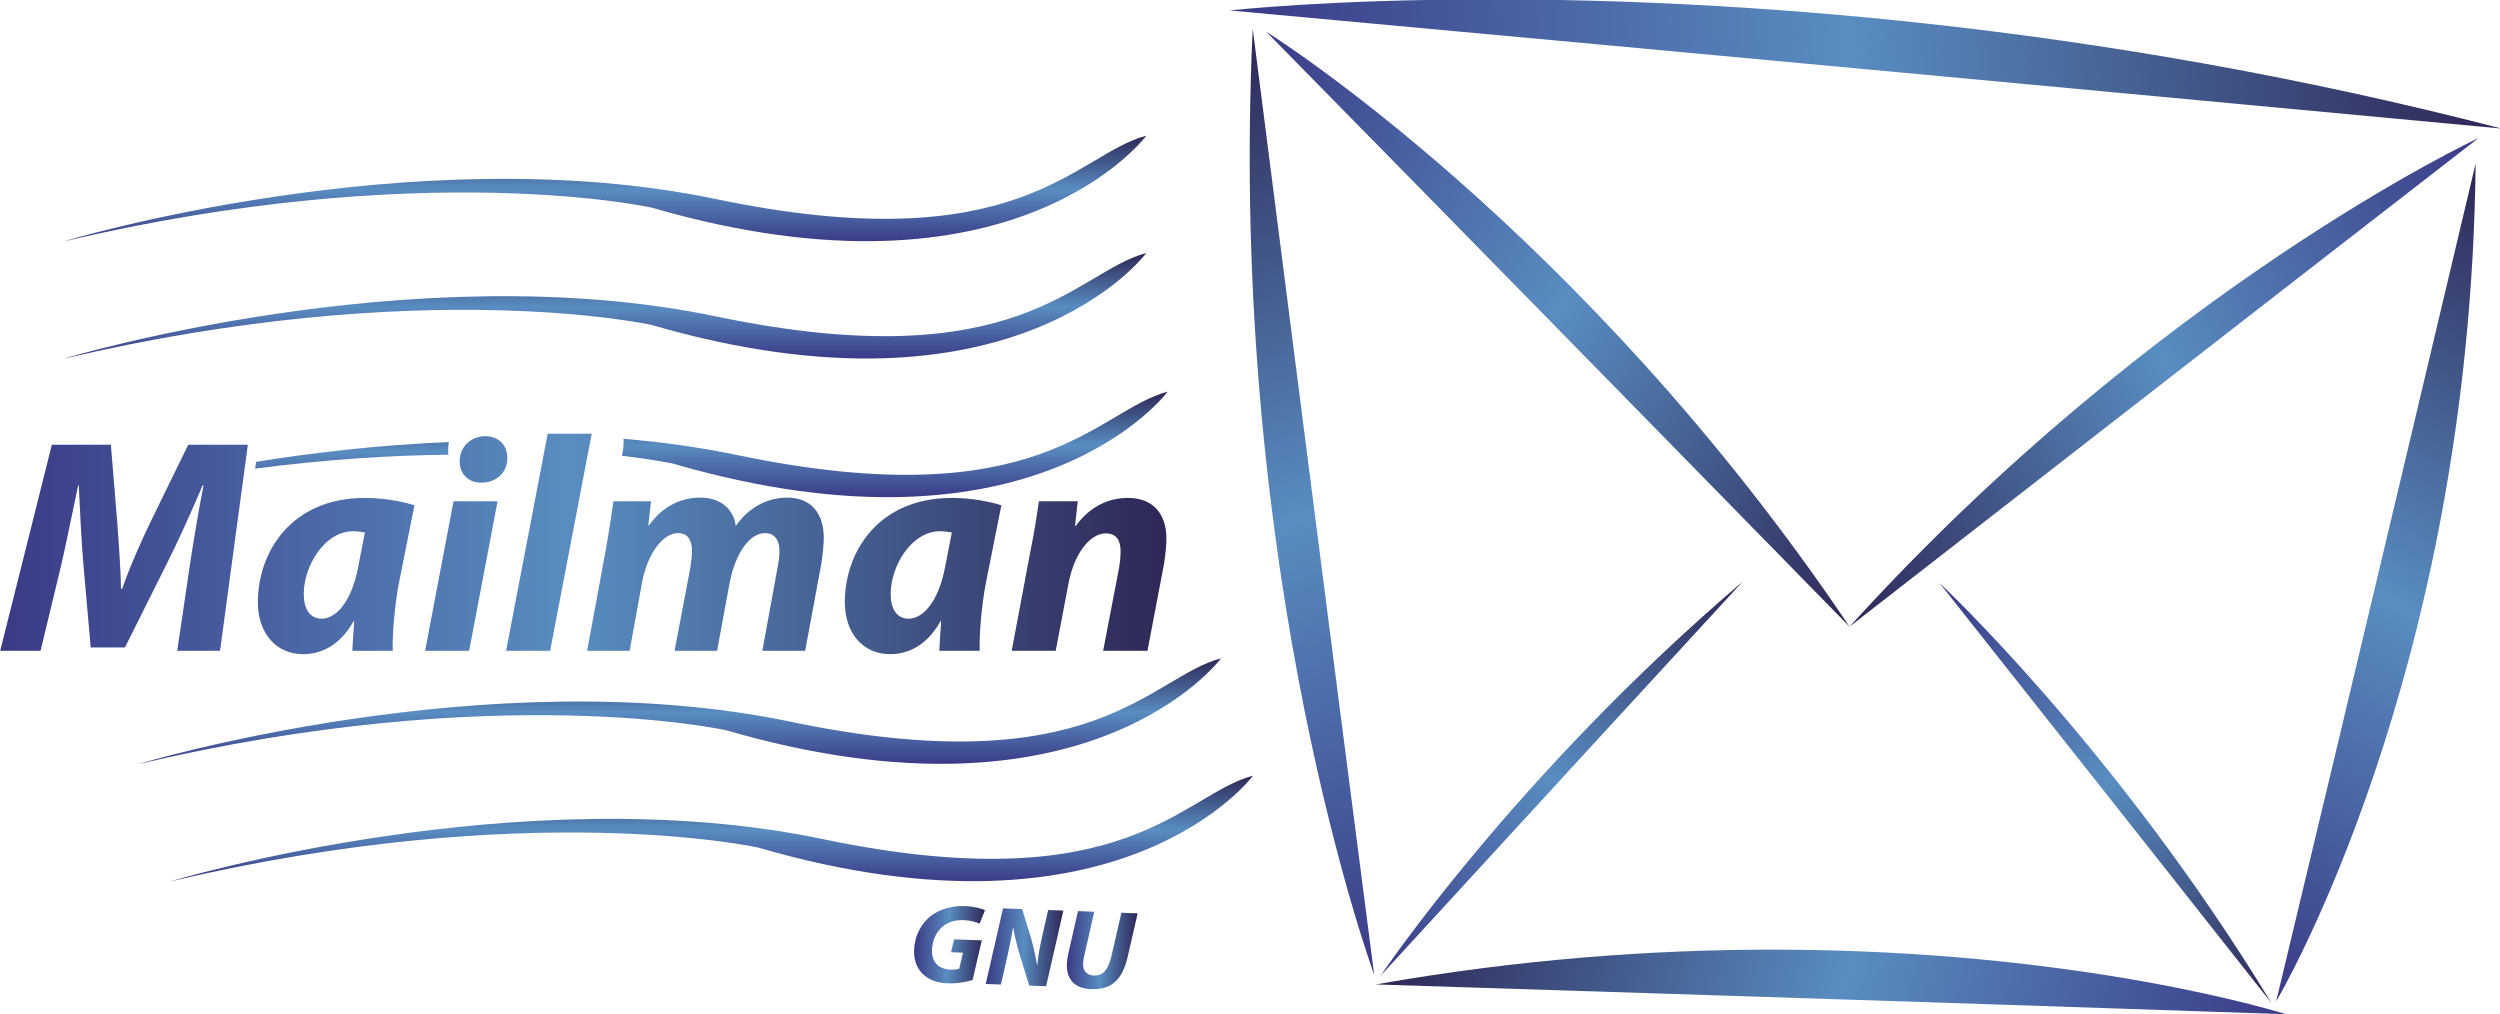
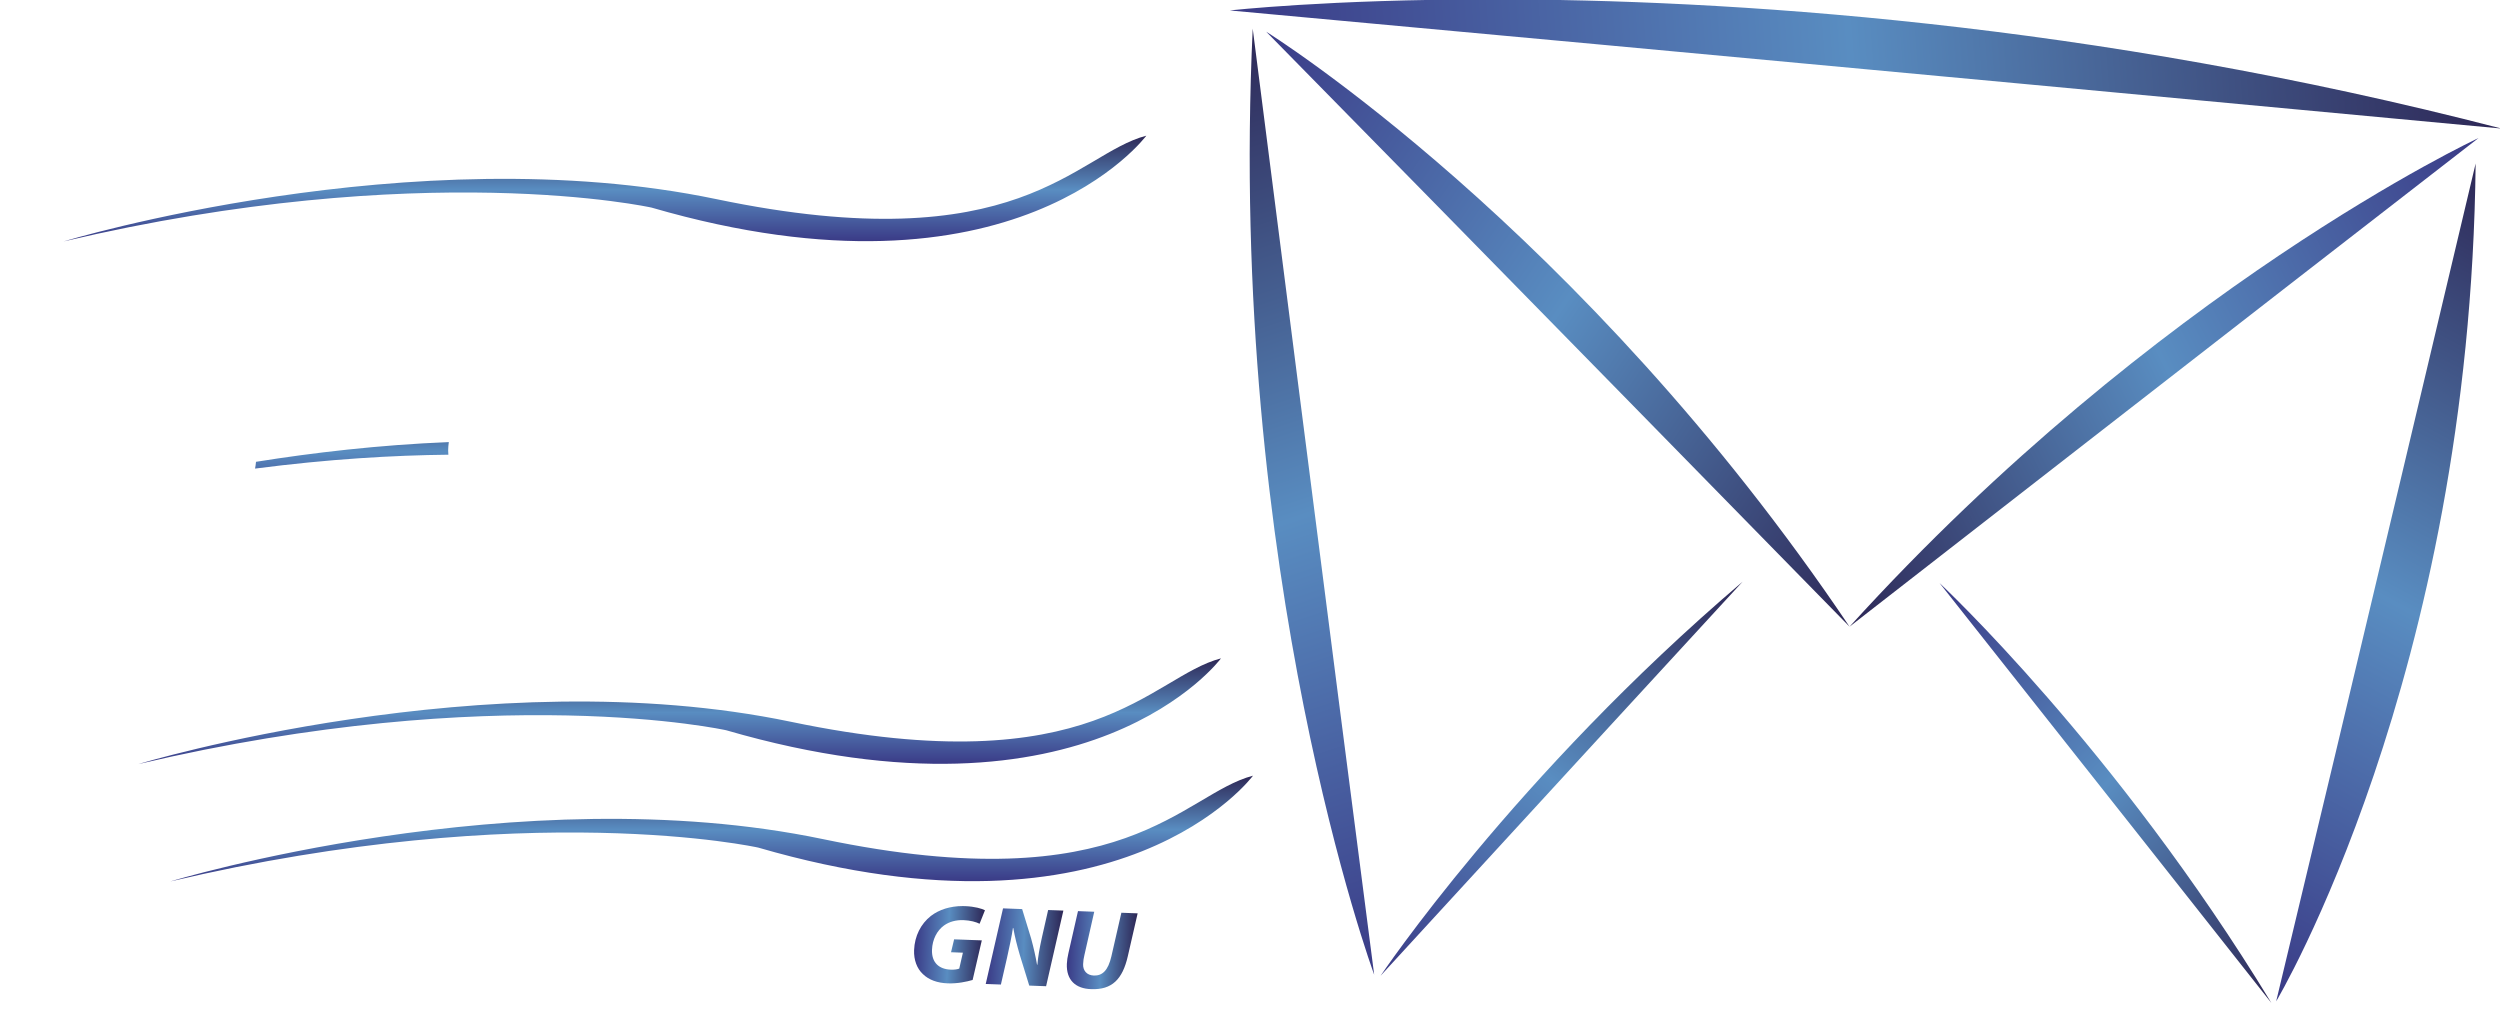
<svg xmlns="http://www.w3.org/2000/svg" xmlns:ns1="http://sodipodi.sourceforge.net/DTD/sodipodi-0.dtd" xmlns:ns2="http://www.inkscape.org/namespaces/inkscape" id="svg4932" version="1.1" viewBox="0 0 90 36.516" height="36.516mm" width="90mm" ns1:docname="mailman_logo.svg" ns2:version="0.92.5 (0.92.5+68)">
  <ns1:namedview pagecolor="#ffffff" bordercolor="#666666" borderopacity="1" objecttolerance="10" gridtolerance="10" guidetolerance="10" ns2:pageopacity="0" ns2:pageshadow="2" ns2:window-width="1366" ns2:window-height="720" id="namedview205" showgrid="false" fit-margin-top="0" fit-margin-left="0" fit-margin-right="0" fit-margin-bottom="0" ns2:zoom="0.6572807" ns2:cx="177.68584" ns2:cy="148.11985" ns2:window-x="0" ns2:window-y="680" ns2:window-maximized="1" ns2:current-layer="svg4932" />
  <defs id="defs4926">
    <clipPath id="clipPath13218" clipPathUnits="userSpaceOnUse">
      <path id="path13220" d="M 58.654,72.646 C 58.643,72.432 58.598,72.222 58.565,72.01 v 0 c 6.893,0.894 12.977,1.248 18.123,1.302 v 0 c -0.009,0.132 -0.02,0.26 -0.02,0.391 v 0 c 0,0.27 0.025,0.532 0.063,0.791 v 0 C 70.178,74.228 63.993,73.5 58.654,72.646" ns2:connector-curvature="0" />
    </clipPath>
    <linearGradient id="linearGradient13226" spreadMethod="pad" gradientTransform="matrix(0,9.913,9.913,0,67.648,68.739)" gradientUnits="userSpaceOnUse" y2="0" x2="1" y1="0" x1="0">
      <stop id="stop13228" offset="0" style="stop-opacity:1;stop-color:#3a3a86" />
      <stop id="stop13230" offset="0.489" style="stop-opacity:1;stop-color:#598dc1" />
      <stop id="stop13232" offset="1" style="stop-opacity:1;stop-color:#2d2756" />
    </linearGradient>
    <clipPath id="clipPath13240" clipPathUnits="userSpaceOnUse">
      <path id="path13242" d="M 101.807,97.273 C 73.348,103.22 40.622,93.307 40.622,93.307 v 0 c 33.703,7.93 55.111,3.172 55.111,3.172 v 0 c 34.097,-9.912 46.388,6.741 46.388,6.741 v 0 c -6.641,-1.737 -11.857,-11.895 -40.314,-5.947" ns2:connector-curvature="0" />
    </clipPath>
    <linearGradient id="linearGradient13248" spreadMethod="pad" gradientTransform="matrix(0,9.912,9.912,0,91.372,93.308)" gradientUnits="userSpaceOnUse" y2="0" x2="1" y1="0" x1="0">
      <stop id="stop13250" offset="0" style="stop-opacity:1;stop-color:#3a3a86" />
      <stop id="stop13252" offset="0.489" style="stop-opacity:1;stop-color:#598dc1" />
      <stop id="stop13254" offset="1" style="stop-opacity:1;stop-color:#2d2756" />
    </linearGradient>
    <clipPath id="clipPath13262" clipPathUnits="userSpaceOnUse">
-       <path id="path13264" d="M 101.807,86.272 C 73.348,92.219 40.622,82.308 40.622,82.308 v 0 c 33.703,7.93 55.111,3.171 55.111,3.171 v 0 c 34.097,-9.911 46.388,6.74 46.388,6.74 v 0 C 135.48,90.483 130.264,80.325 101.807,86.272" ns2:connector-curvature="0" />
-     </clipPath>
+       </clipPath>
    <linearGradient id="linearGradient13270" spreadMethod="pad" gradientTransform="matrix(0,9.912,9.912,0,91.372,82.308)" gradientUnits="userSpaceOnUse" y2="0" x2="1" y1="0" x1="0">
      <stop id="stop13272" offset="0" style="stop-opacity:1;stop-color:#3a3a86" />
      <stop id="stop13274" offset="0.489" style="stop-opacity:1;stop-color:#598dc1" />
      <stop id="stop13276" offset="1" style="stop-opacity:1;stop-color:#2d2756" />
    </linearGradient>
    <clipPath id="clipPath13284" clipPathUnits="userSpaceOnUse">
-       <path id="path13286" d="m 103.807,73.273 c -3.525,0.736 -7.116,1.228 -10.701,1.527 v 0 c 0.004,-0.092 0.014,-0.185 0.014,-0.279 v 0 c 0,-0.452 -0.059,-0.889 -0.161,-1.313 v 0 c 3.114,-0.361 4.774,-0.728 4.774,-0.728 v 0 c 34.097,-9.913 46.388,6.74 46.388,6.74 v 0 C 137.48,77.484 132.264,67.325 103.807,73.273" ns2:connector-curvature="0" />
-     </clipPath>
+       </clipPath>
    <linearGradient id="linearGradient13292" spreadMethod="pad" gradientTransform="matrix(0,9.913,9.913,0,118.54,69.307)" gradientUnits="userSpaceOnUse" y2="0" x2="1" y1="0" x1="0">
      <stop id="stop13294" offset="0" style="stop-opacity:1;stop-color:#3a3a86" />
      <stop id="stop13296" offset="0.489" style="stop-opacity:1;stop-color:#598dc1" />
      <stop id="stop13298" offset="1" style="stop-opacity:1;stop-color:#2d2756" />
    </linearGradient>
    <clipPath id="clipPath13306" clipPathUnits="userSpaceOnUse">
      <path id="path13308" d="M 108.807,48.272 C 80.348,54.22 47.623,44.306 47.623,44.306 v 0 c 33.702,7.931 55.11,3.174 55.11,3.174 v 0 c 34.098,-9.912 46.389,6.74 46.389,6.74 v 0 C 142.48,52.484 137.264,42.325 108.807,48.272" ns2:connector-curvature="0" />
    </clipPath>
    <linearGradient id="linearGradient13314" spreadMethod="pad" gradientTransform="matrix(0,9.914,9.914,0,98.372,44.306)" gradientUnits="userSpaceOnUse" y2="0" x2="1" y1="0" x1="0">
      <stop id="stop13316" offset="0" style="stop-opacity:1;stop-color:#3a3a86" />
      <stop id="stop13318" offset="0.489" style="stop-opacity:1;stop-color:#598dc1" />
      <stop id="stop13320" offset="1" style="stop-opacity:1;stop-color:#2d2756" />
    </linearGradient>
    <clipPath id="clipPath13328" clipPathUnits="userSpaceOnUse">
      <path id="path13330" d="M 111.807,37.273 C 83.348,43.22 50.622,33.305 50.622,33.305 v 0 c 33.703,7.932 55.111,3.175 55.111,3.175 v 0 c 34.097,-9.913 46.389,6.74 46.389,6.74 v 0 C 145.48,41.484 140.264,31.325 111.807,37.273" ns2:connector-curvature="0" />
    </clipPath>
    <linearGradient id="linearGradient13336" spreadMethod="pad" gradientTransform="matrix(0,9.914,9.914,0,101.372,33.306)" gradientUnits="userSpaceOnUse" y2="0" x2="1" y1="0" x1="0">
      <stop id="stop13338" offset="0" style="stop-opacity:1;stop-color:#3a3a86" />
      <stop id="stop13340" offset="0.489" style="stop-opacity:1;stop-color:#598dc1" />
      <stop id="stop13342" offset="1" style="stop-opacity:1;stop-color:#2d2756" />
    </linearGradient>
    <clipPath id="clipPath13350" clipPathUnits="userSpaceOnUse">
      <path id="path13352" d="m 121.923,30.068 c -0.939,-0.738 -1.522,-1.873 -1.573,-3.207 v 0 c -0.034,-0.912 0.265,-1.72 0.821,-2.238 v 0 c 0.561,-0.552 1.369,-0.837 2.342,-0.873 v 0 c 0.899,-0.033 1.778,0.158 2.324,0.318 v 0 l 0.861,3.712 -2.596,0.097 -0.289,-1.209 1.112,-0.042 -0.342,-1.493 c -0.183,-0.068 -0.428,-0.111 -0.788,-0.098 v 0 c -1.125,0.042 -1.811,0.672 -1.766,1.869 v 0 c 0.037,0.974 0.48,1.807 1.123,2.27 v 0 c 0.491,0.353 1.124,0.532 1.833,0.504 v 0 c 0.637,-0.023 1.192,-0.18 1.504,-0.34 v 0 l 0.504,1.264 c -0.27,0.148 -0.952,0.354 -1.873,0.389 v 0 c -0.076,0.002 -0.152,0.004 -0.228,0.004 v 0 c -1.15,0 -2.189,-0.327 -2.969,-0.927" ns2:connector-curvature="0" />
    </clipPath>
    <linearGradient id="linearGradient13358" spreadMethod="pad" gradientTransform="matrix(6.494,-0.242,-0.242,-6.494,120.375,27.517)" gradientUnits="userSpaceOnUse" y2="0" x2="1" y1="0" x1="0">
      <stop id="stop13360" offset="0" style="stop-opacity:1;stop-color:#3a3a86" />
      <stop id="stop13362" offset="0.489" style="stop-opacity:1;stop-color:#598dc1" />
      <stop id="stop13364" offset="1" style="stop-opacity:1;stop-color:#2d2756" />
    </linearGradient>
    <clipPath id="clipPath13372" clipPathUnits="userSpaceOnUse">
      <path id="path13374" d="m 127.066,23.693 1.422,-0.053 0.569,2.483 c 0.252,1.115 0.461,2.125 0.56,2.821 v 0 l 0.032,-10e-4 c 0.159,-0.876 0.325,-1.539 0.607,-2.515 v 0 l 0.889,-2.887 1.58,-0.058 1.62,7.089 -1.429,0.054 -0.585,-2.578 c -0.229,-1.041 -0.365,-1.821 -0.423,-2.552 v 0 l -0.033,0.002 c -0.139,0.79 -0.302,1.539 -0.554,2.46 v 0 l -0.842,2.757 -1.791,0.067 z" ns2:connector-curvature="0" />
    </clipPath>
    <linearGradient id="linearGradient13380" spreadMethod="pad" gradientTransform="matrix(7.013,-0.261,-0.261,-7.013,127.2,27.263)" gradientUnits="userSpaceOnUse" y2="0" x2="1" y1="0" x1="0">
      <stop id="stop13382" offset="0" style="stop-opacity:1;stop-color:#3a3a86" />
      <stop id="stop13384" offset="0.489" style="stop-opacity:1;stop-color:#598dc1" />
      <stop id="stop13386" offset="1" style="stop-opacity:1;stop-color:#2d2756" />
    </linearGradient>
    <clipPath id="clipPath13394" clipPathUnits="userSpaceOnUse">
      <path id="path13396" d="m 134.815,26.565 c -0.078,-0.335 -0.133,-0.683 -0.144,-0.991 v 0 c -0.057,-1.514 0.814,-2.322 2.288,-2.366 v 0 c 1.948,-0.073 2.93,0.932 3.424,3.077 v 0 l 0.924,4.029 -1.525,0.057 -0.938,-4.093 c -0.303,-1.314 -0.841,-1.825 -1.646,-1.795 v 0 c -0.678,0.026 -1.024,0.484 -1.002,1.066 v 0 c 0.012,0.307 0.054,0.592 0.117,0.834 v 0 l 0.926,4.082 -1.524,0.057 z" ns2:connector-curvature="0" />
    </clipPath>
    <linearGradient id="linearGradient13402" spreadMethod="pad" gradientTransform="matrix(6.452,-0.24,-0.24,-6.452,134.721,26.926)" gradientUnits="userSpaceOnUse" y2="0" x2="1" y1="0" x1="0">
      <stop id="stop13404" offset="0" style="stop-opacity:1;stop-color:#3a3a86" />
      <stop id="stop13406" offset="0.489" style="stop-opacity:1;stop-color:#598dc1" />
      <stop id="stop13408" offset="1" style="stop-opacity:1;stop-color:#2d2756" />
    </linearGradient>
    <clipPath id="clipPath13416" clipPathUnits="userSpaceOnUse">
-       <path id="path13418" d="M 86,75.279 82.1,54.927 h 4.129 l 3.899,20.352 z m -8.254,-2.581 c 0,-1.203 0.83,-2.006 1.977,-2.006 v 0 h 0.058 c 1.319,0 2.437,0.86 2.437,2.322 v 0 c 0,1.233 -0.86,2.036 -2.093,2.036 v 0 c -1.262,0 -2.379,-0.946 -2.379,-2.352 M 52.302,74.247 48.717,66.91 C 47.885,65.159 46.854,62.896 46.11,60.745 v 0 h -0.115 c -0.029,2.151 -0.23,4.357 -0.344,6.165 v 0 l -0.603,7.337 h -5.532 l -4.844,-19.32 h 3.783 l 1.921,7.969 c 0.488,2.091 1.06,4.987 1.605,7.539 v 0 h 0.058 c 0.113,-2.58 0.257,-5.246 0.43,-7.367 v 0 l 0.688,-7.827 h 3.211 l 3.955,7.912 c 1.061,2.121 2.266,4.787 3.326,7.282 v 0 h 0.085 c -0.544,-2.779 -0.973,-5.448 -1.29,-7.539 v 0 l -1.175,-7.969 h 4.014 l 2.608,19.32 z m 51.326,-7.625 c -0.115,1.233 -1.09,2.666 -3.326,2.666 v 0 c -1.805,0 -3.526,-0.802 -4.816,-2.607 v 0 h -0.055 l 0.256,2.264 H 92.161 C 91.989,67.683 91.76,66.163 91.444,64.386 v 0 l -1.748,-9.459 h 3.984 l 1.147,6.306 c 0.487,2.781 1.978,4.729 3.383,4.729 v 0 c 1.003,0 1.317,-0.744 1.317,-1.719 v 0 c 0,-0.486 -0.085,-1.033 -0.171,-1.606 v 0 l -1.462,-7.71 h 3.985 l 1.176,6.363 c 0.545,2.838 1.92,4.672 3.297,4.672 v 0 c 0.945,0 1.375,-0.688 1.375,-1.662 v 0 c 0,-0.543 -0.086,-1.147 -0.201,-1.691 v 0 l -1.404,-7.682 h 4.014 l 1.518,8.169 c 0.114,0.718 0.229,1.834 0.229,2.409 v 0 c 0,2.378 -1.261,3.783 -3.41,3.783 v 0 c -1.836,0 -3.583,-0.859 -4.845,-2.666 m 31.864,0 h -0.056 l 0.258,2.323 h -3.641 c -0.201,-1.262 -0.401,-2.782 -0.775,-4.559 v 0 L 129.5,54.927 h 4.129 l 1.177,6.221 c 0.572,3.095 2.148,4.787 3.496,4.787 v 0 c 1.059,0 1.406,-0.69 1.406,-1.692 v 0 c 0,-0.516 -0.06,-1.06 -0.145,-1.549 v 0 l -1.49,-7.767 h 4.156 l 1.549,8.141 c 0.114,0.689 0.228,1.72 0.228,2.349 v 0 c 0,2.438 -1.318,3.843 -3.611,3.843 v 0 c -1.863,0 -3.584,-0.831 -4.903,-2.638 m -21.637,-7.138 c 0,-2.923 1.719,-4.872 4.241,-4.872 v 0 c 1.635,0 3.442,0.772 4.731,3.094 v 0 h 0.058 c -0.058,-1.002 -0.144,-1.947 -0.174,-2.779 v 0 h 3.786 c -0.057,1.748 0.229,4.5 0.572,6.306 v 0 l 1.463,7.338 c -1.176,0.374 -2.952,0.689 -4.643,0.689 v 0 c -6.882,0 -10.034,-5.046 -10.034,-9.776 m 4.299,0.775 c 0,2.61 1.95,5.875 4.616,5.875 v 0 c 0.43,0 0.802,-0.057 1.119,-0.114 v 0 l -0.633,-3.238 c -0.659,-3.441 -2.177,-4.845 -3.411,-4.845 v 0 c -1.145,0 -1.691,0.945 -1.691,2.322 M 58.83,59.484 c 0,-2.923 1.721,-4.872 4.243,-4.872 v 0 c 1.634,0 3.441,0.772 4.73,3.094 v 0 h 0.058 c -0.058,-1.002 -0.145,-1.947 -0.173,-2.779 v 0 h 3.785 c -0.059,1.748 0.229,4.5 0.572,6.306 v 0 l 1.463,7.338 c -1.176,0.374 -2.953,0.689 -4.645,0.689 v 0 c -6.879,0 -10.033,-5.046 -10.033,-9.776 m 4.3,0.775 c 0,2.61 1.951,5.875 4.615,5.875 v 0 c 0.431,0 0.803,-0.057 1.118,-0.114 v 0 l -0.63,-3.238 c -0.66,-3.441 -2.178,-4.845 -3.412,-4.845 v 0 c -1.146,0 -1.691,0.945 -1.691,2.322 m 14.042,8.686 -2.665,-14.018 h 4.127 l 2.667,14.018 z" ns2:connector-curvature="0" />
-     </clipPath>
+       </clipPath>
    <linearGradient id="linearGradient13424" spreadMethod="pad" gradientTransform="matrix(109.335,0,0,-109.335,34.671,64.945)" gradientUnits="userSpaceOnUse" y2="0" x2="1" y1="0" x1="0">
      <stop id="stop13426" offset="0" style="stop-opacity:1;stop-color:#3a3a86" />
      <stop id="stop13428" offset="0.489" style="stop-opacity:1;stop-color:#598dc1" />
      <stop id="stop13430" offset="1" style="stop-opacity:1;stop-color:#2d2756" />
    </linearGradient>
    <clipPath id="clipPath13438" clipPathUnits="userSpaceOnUse">
      <path id="path13440" d="m 163.483,24.564 c -3.742,28.73 -11.387,88.691 -11.387,88.691 v 0 c -2.41,-51.269 11.387,-88.691 11.387,-88.691" ns2:connector-curvature="0" />
    </clipPath>
    <linearGradient id="linearGradient13446" spreadMethod="pad" gradientTransform="matrix(-27.309,83.483,83.483,27.309,171.43,27.164)" gradientUnits="userSpaceOnUse" y2="0" x2="1" y1="0" x1="0">
      <stop id="stop13448" offset="0" style="stop-opacity:1;stop-color:#3a3a86" />
      <stop id="stop13450" offset="0.489" style="stop-opacity:1;stop-color:#598dc1" />
      <stop id="stop13452" offset="1" style="stop-opacity:1;stop-color:#2d2756" />
    </linearGradient>
    <clipPath id="clipPath13460" clipPathUnits="userSpaceOnUse">
      <path id="path13462" d="m 208.048,57.189 c -25.164,37.417 -54.69,55.781 -54.69,55.781 v 0 c 17.754,-18.039 54.69,-55.781 54.69,-55.781" ns2:connector-curvature="0" />
    </clipPath>
    <linearGradient id="linearGradient13468" spreadMethod="pad" gradientTransform="matrix(63.381,-42.958,-45.563,-67.221,149.02,106.568)" gradientUnits="userSpaceOnUse" y2="0" x2="1" y1="0" x1="0">
      <stop id="stop13470" offset="0" style="stop-opacity:1;stop-color:#3a3a86" />
      <stop id="stop13472" offset="0.489" style="stop-opacity:1;stop-color:#598dc1" />
      <stop id="stop13474" offset="1" style="stop-opacity:1;stop-color:#2d2756" />
    </linearGradient>
    <clipPath id="clipPath13482" clipPathUnits="userSpaceOnUse">
      <path id="path13484" d="m 164.079,24.456 c 10.984,11.989 33.941,36.949 33.941,36.949 v 0 C 176.661,43.216 164.079,24.456 164.079,24.456" ns2:connector-curvature="0" />
    </clipPath>
    <linearGradient id="linearGradient13490" spreadMethod="pad" gradientTransform="matrix(28.742,40.627,27.268,-19.286,166.674,22.62)" gradientUnits="userSpaceOnUse" y2="0" x2="1" y1="0" x1="0">
      <stop id="stop13492" offset="0" style="stop-opacity:1;stop-color:#3a3a86" />
      <stop id="stop13494" offset="0.489" style="stop-opacity:1;stop-color:#598dc1" />
      <stop id="stop13496" offset="1" style="stop-opacity:1;stop-color:#2d2756" />
    </linearGradient>
    <clipPath id="clipPath13504" clipPathUnits="userSpaceOnUse">
      <path id="path13506" d="M 247.594,21.915 C 233.016,45.887 216.487,61.28 216.487,61.28 v 0 c 10.098,-12.744 31.107,-39.365 31.107,-39.365" ns2:connector-curvature="0" />
    </clipPath>
    <linearGradient id="linearGradient13512" spreadMethod="pad" gradientTransform="matrix(35.563,-34.814,-23.366,-23.868,214.263,59.008)" gradientUnits="userSpaceOnUse" y2="0" x2="1" y1="0" x1="0">
      <stop id="stop13514" offset="0" style="stop-opacity:1;stop-color:#3a3a86" />
      <stop id="stop13516" offset="0.489" style="stop-opacity:1;stop-color:#598dc1" />
      <stop id="stop13518" offset="1" style="stop-opacity:1;stop-color:#2d2756" />
    </linearGradient>
    <clipPath id="clipPath13526" clipPathUnits="userSpaceOnUse">
      <path id="path13528" d="m 208.048,57.189 c 0,0 39.834,31.004 58.966,45.81 v 0 c 0,0 -30.115,-14.021 -58.966,-45.81" ns2:connector-curvature="0" />
    </clipPath>
    <linearGradient id="linearGradient13534" spreadMethod="pad" gradientTransform="matrix(-65.166,-33.318,32.491,-65.472,270.108,96.763)" gradientUnits="userSpaceOnUse" y2="0" x2="1" y1="0" x1="0">
      <stop id="stop13536" offset="0" style="stop-opacity:1;stop-color:#3a3a86" />
      <stop id="stop13538" offset="0.489" style="stop-opacity:1;stop-color:#598dc1" />
      <stop id="stop13540" offset="1" style="stop-opacity:1;stop-color:#2d2756" />
    </linearGradient>
    <clipPath id="clipPath13548" clipPathUnits="userSpaceOnUse">
      <path id="path13550" d="m 248.044,22.064 c 0,0 18.205,30.484 18.701,78.548 v 0 c 0,0 -12.58,-53.119 -18.701,-78.548" ns2:connector-curvature="0" />
    </clipPath>
    <linearGradient id="linearGradient13556" spreadMethod="pad" gradientTransform="matrix(36.636,69.03,-94.019,49.899,239.092,26.814)" gradientUnits="userSpaceOnUse" y2="0" x2="1" y1="0" x1="0">
      <stop id="stop13558" offset="0" style="stop-opacity:1;stop-color:#3a3a86" />
      <stop id="stop13560" offset="0.489" style="stop-opacity:1;stop-color:#598dc1" />
      <stop id="stop13562" offset="1" style="stop-opacity:1;stop-color:#2d2756" />
    </linearGradient>
    <clipPath id="clipPath13570" clipPathUnits="userSpaceOnUse">
-       <path id="path13572" d="m 163.629,23.649 c 0,0 57.692,-1.829 85.331,-2.792 v 0 c 0,0 -18.916,6.054 -48.147,6.055 v 0 c -11.071,0 -23.618,-0.868 -37.184,-3.263" ns2:connector-curvature="0" />
-     </clipPath>
+       </clipPath>
    <linearGradient id="linearGradient13578" spreadMethod="pad" gradientTransform="matrix(-80.214,21.706,-26.812,-99.11,246.405,11.417)" gradientUnits="userSpaceOnUse" y2="0" x2="1" y1="0" x1="0">
      <stop id="stop13580" offset="0" style="stop-opacity:1;stop-color:#3a3a86" />
      <stop id="stop13582" offset="0.489" style="stop-opacity:1;stop-color:#598dc1" />
      <stop id="stop13584" offset="1" style="stop-opacity:1;stop-color:#2d2756" />
    </linearGradient>
    <clipPath id="clipPath13592" clipPathUnits="userSpaceOnUse">
      <path id="path13594" d="m 149.948,114.96 c 38.634,-3.524 119.22,-11.072 119.22,-11.072 v 0 c -38.668,10.033 -72.943,12.111 -94.703,12.111 v 0 c -15.386,-10e-4 -24.517,-1.039 -24.517,-1.039" ns2:connector-curvature="0" />
    </clipPath>
    <linearGradient id="linearGradient13600" spreadMethod="pad" gradientTransform="matrix(117.59,9.377,8.547,-107.192,150.762,104.753)" gradientUnits="userSpaceOnUse" y2="0" x2="1" y1="0" x1="0">
      <stop id="stop13602" offset="0" style="stop-opacity:1;stop-color:#3a3a86" />
      <stop id="stop13604" offset="0.489" style="stop-opacity:1;stop-color:#598dc1" />
      <stop id="stop13606" offset="1" style="stop-opacity:1;stop-color:#2d2756" />
    </linearGradient>
  </defs>
  <g transform="translate(-2.5,-231.242)" id="layer1">
    <g id="g4717" transform="matrix(0.384,0,0,-0.384,-10.807,275.763)">
      <g id="g13214">
        <g id="g13216" clip-path="url(#clipPath13218)">
          <g id="g13222">
            <g id="g13224">
              <path d="M 58.654,72.646 C 58.643,72.432 58.598,72.222 58.565,72.01 v 0 c 6.893,0.894 12.977,1.248 18.123,1.302 v 0 c -0.009,0.132 -0.02,0.26 -0.02,0.391 v 0 c 0,0.27 0.025,0.532 0.063,0.791 v 0 C 70.178,74.228 63.993,73.5 58.654,72.646" style="fill:url(#linearGradient13226);stroke:none" id="path13234" ns2:connector-curvature="0" />
            </g>
          </g>
        </g>
      </g>
      <g id="g13236">
        <g id="g13238" clip-path="url(#clipPath13240)">
          <g id="g13244">
            <g id="g13246">
              <path d="M 101.807,97.273 C 73.348,103.22 40.622,93.307 40.622,93.307 v 0 c 33.703,7.93 55.111,3.172 55.111,3.172 v 0 c 34.097,-9.912 46.388,6.741 46.388,6.741 v 0 c -6.641,-1.737 -11.857,-11.895 -40.314,-5.947" style="fill:url(#linearGradient13248);stroke:none" id="path13256" ns2:connector-curvature="0" />
            </g>
          </g>
        </g>
      </g>
      <g id="g13258">
        <g id="g13260" clip-path="url(#clipPath13262)">
          <g id="g13266">
            <g id="g13268">
              <path d="M 101.807,86.272 C 73.348,92.219 40.622,82.308 40.622,82.308 v 0 c 33.703,7.93 55.111,3.171 55.111,3.171 v 0 c 34.097,-9.911 46.388,6.74 46.388,6.74 v 0 C 135.48,90.483 130.264,80.325 101.807,86.272" style="fill:url(#linearGradient13270);stroke:none" id="path13278" ns2:connector-curvature="0" />
            </g>
          </g>
        </g>
      </g>
      <g id="g13280">
        <g id="g13282" clip-path="url(#clipPath13284)">
          <g id="g13288">
            <g id="g13290">
              <path d="m 103.807,73.273 c -3.525,0.736 -7.116,1.228 -10.701,1.527 v 0 c 0.004,-0.092 0.014,-0.185 0.014,-0.279 v 0 c 0,-0.452 -0.059,-0.889 -0.161,-1.313 v 0 c 3.114,-0.361 4.774,-0.728 4.774,-0.728 v 0 c 34.097,-9.913 46.388,6.74 46.388,6.74 v 0 C 137.48,77.484 132.264,67.325 103.807,73.273" style="fill:url(#linearGradient13292);stroke:none" id="path13300" ns2:connector-curvature="0" />
            </g>
          </g>
        </g>
      </g>
      <g id="g13302">
        <g id="g13304" clip-path="url(#clipPath13306)">
          <g id="g13310">
            <g id="g13312">
              <path d="M 108.807,48.272 C 80.348,54.22 47.623,44.306 47.623,44.306 v 0 c 33.702,7.931 55.11,3.174 55.11,3.174 v 0 c 34.098,-9.912 46.389,6.74 46.389,6.74 v 0 C 142.48,52.484 137.264,42.325 108.807,48.272" style="fill:url(#linearGradient13314);stroke:none" id="path13322" ns2:connector-curvature="0" />
            </g>
          </g>
        </g>
      </g>
      <g id="g13324">
        <g id="g13326" clip-path="url(#clipPath13328)">
          <g id="g13332">
            <g id="g13334">
              <path d="M 111.807,37.273 C 83.348,43.22 50.622,33.305 50.622,33.305 v 0 c 33.703,7.932 55.111,3.175 55.111,3.175 v 0 c 34.097,-9.913 46.389,6.74 46.389,6.74 v 0 C 145.48,41.484 140.264,31.325 111.807,37.273" style="fill:url(#linearGradient13336);stroke:none" id="path13344" ns2:connector-curvature="0" />
            </g>
          </g>
        </g>
      </g>
      <g id="g13346">
        <g id="g13348" clip-path="url(#clipPath13350)">
          <g id="g13354">
            <g id="g13356">
              <path d="m 121.923,30.068 c -0.939,-0.738 -1.522,-1.873 -1.573,-3.207 v 0 c -0.034,-0.912 0.265,-1.72 0.821,-2.238 v 0 c 0.561,-0.552 1.369,-0.837 2.342,-0.873 v 0 c 0.899,-0.033 1.778,0.158 2.324,0.318 v 0 l 0.861,3.712 -2.596,0.097 -0.289,-1.209 1.112,-0.042 -0.342,-1.493 c -0.183,-0.068 -0.428,-0.111 -0.788,-0.098 v 0 c -1.125,0.042 -1.811,0.672 -1.766,1.869 v 0 c 0.037,0.974 0.48,1.807 1.123,2.27 v 0 c 0.491,0.353 1.124,0.532 1.833,0.504 v 0 c 0.637,-0.023 1.192,-0.18 1.504,-0.34 v 0 l 0.504,1.264 c -0.27,0.148 -0.952,0.354 -1.873,0.389 v 0 c -0.076,0.002 -0.152,0.004 -0.228,0.004 v 0 c -1.15,0 -2.189,-0.327 -2.969,-0.927" style="fill:url(#linearGradient13358);stroke:none" id="path13366" ns2:connector-curvature="0" />
            </g>
          </g>
        </g>
      </g>
      <g id="g13368">
        <g id="g13370" clip-path="url(#clipPath13372)">
          <g id="g13376">
            <g id="g13378">
              <path d="m 127.066,23.693 1.422,-0.053 0.569,2.483 c 0.252,1.115 0.461,2.125 0.56,2.821 v 0 l 0.032,-10e-4 c 0.159,-0.876 0.325,-1.539 0.607,-2.515 v 0 l 0.889,-2.887 1.58,-0.058 1.62,7.089 -1.429,0.054 -0.585,-2.578 c -0.229,-1.041 -0.365,-1.821 -0.423,-2.552 v 0 l -0.033,0.002 c -0.139,0.79 -0.302,1.539 -0.554,2.46 v 0 l -0.842,2.757 -1.791,0.067 z" style="fill:url(#linearGradient13380);stroke:none" id="path13388" ns2:connector-curvature="0" />
            </g>
          </g>
        </g>
      </g>
      <g id="g13390">
        <g id="g13392" clip-path="url(#clipPath13394)">
          <g id="g13398">
            <g id="g13400">
              <path d="m 134.815,26.565 c -0.078,-0.335 -0.133,-0.683 -0.144,-0.991 v 0 c -0.057,-1.514 0.814,-2.322 2.288,-2.366 v 0 c 1.948,-0.073 2.93,0.932 3.424,3.077 v 0 l 0.924,4.029 -1.525,0.057 -0.938,-4.093 c -0.303,-1.314 -0.841,-1.825 -1.646,-1.795 v 0 c -0.678,0.026 -1.024,0.484 -1.002,1.066 v 0 c 0.012,0.307 0.054,0.592 0.117,0.834 v 0 l 0.926,4.082 -1.524,0.057 z" style="fill:url(#linearGradient13402);stroke:none" id="path13410" ns2:connector-curvature="0" />
            </g>
          </g>
        </g>
      </g>
      <g id="g13412">
        <g id="g13414" clip-path="url(#clipPath13416)">
          <g id="g13420">
            <g id="g13422">
              <path d="M 86,75.279 82.1,54.927 h 4.129 l 3.899,20.352 z m -8.254,-2.581 c 0,-1.203 0.83,-2.006 1.977,-2.006 v 0 h 0.058 c 1.319,0 2.437,0.86 2.437,2.322 v 0 c 0,1.233 -0.86,2.036 -2.093,2.036 v 0 c -1.262,0 -2.379,-0.946 -2.379,-2.352 M 52.302,74.247 48.717,66.91 C 47.885,65.159 46.854,62.896 46.11,60.745 v 0 h -0.115 c -0.029,2.151 -0.23,4.357 -0.344,6.165 v 0 l -0.603,7.337 h -5.532 l -4.844,-19.32 h 3.783 l 1.921,7.969 c 0.488,2.091 1.06,4.987 1.605,7.539 v 0 h 0.058 c 0.113,-2.58 0.257,-5.246 0.43,-7.367 v 0 l 0.688,-7.827 h 3.211 l 3.955,7.912 c 1.061,2.121 2.266,4.787 3.326,7.282 v 0 h 0.085 c -0.544,-2.779 -0.973,-5.448 -1.29,-7.539 v 0 l -1.175,-7.969 h 4.014 l 2.608,19.32 z m 51.326,-7.625 c -0.115,1.233 -1.09,2.666 -3.326,2.666 v 0 c -1.805,0 -3.526,-0.802 -4.816,-2.607 v 0 h -0.055 l 0.256,2.264 H 92.161 C 91.989,67.683 91.76,66.163 91.444,64.386 v 0 l -1.748,-9.459 h 3.984 l 1.147,6.306 c 0.487,2.781 1.978,4.729 3.383,4.729 v 0 c 1.003,0 1.317,-0.744 1.317,-1.719 v 0 c 0,-0.486 -0.085,-1.033 -0.171,-1.606 v 0 l -1.462,-7.71 h 3.985 l 1.176,6.363 c 0.545,2.838 1.92,4.672 3.297,4.672 v 0 c 0.945,0 1.375,-0.688 1.375,-1.662 v 0 c 0,-0.543 -0.086,-1.147 -0.201,-1.691 v 0 l -1.404,-7.682 h 4.014 l 1.518,8.169 c 0.114,0.718 0.229,1.834 0.229,2.409 v 0 c 0,2.378 -1.261,3.783 -3.41,3.783 v 0 c -1.836,0 -3.583,-0.859 -4.845,-2.666 m 31.864,0 h -0.056 l 0.258,2.323 h -3.641 c -0.201,-1.262 -0.401,-2.782 -0.775,-4.559 v 0 L 129.5,54.927 h 4.129 l 1.177,6.221 c 0.572,3.095 2.148,4.787 3.496,4.787 v 0 c 1.059,0 1.406,-0.69 1.406,-1.692 v 0 c 0,-0.516 -0.06,-1.06 -0.145,-1.549 v 0 l -1.49,-7.767 h 4.156 l 1.549,8.141 c 0.114,0.689 0.228,1.72 0.228,2.349 v 0 c 0,2.438 -1.318,3.843 -3.611,3.843 v 0 c -1.863,0 -3.584,-0.831 -4.903,-2.638 m -21.637,-7.138 c 0,-2.923 1.719,-4.872 4.241,-4.872 v 0 c 1.635,0 3.442,0.772 4.731,3.094 v 0 h 0.058 c -0.058,-1.002 -0.144,-1.947 -0.174,-2.779 v 0 h 3.786 c -0.057,1.748 0.229,4.5 0.572,6.306 v 0 l 1.463,7.338 c -1.176,0.374 -2.952,0.689 -4.643,0.689 v 0 c -6.882,0 -10.034,-5.046 -10.034,-9.776 m 4.299,0.775 c 0,2.61 1.95,5.875 4.616,5.875 v 0 c 0.43,0 0.802,-0.057 1.119,-0.114 v 0 l -0.633,-3.238 c -0.659,-3.441 -2.177,-4.845 -3.411,-4.845 v 0 c -1.145,0 -1.691,0.945 -1.691,2.322 M 58.83,59.484 c 0,-2.923 1.721,-4.872 4.243,-4.872 v 0 c 1.634,0 3.441,0.772 4.73,3.094 v 0 h 0.058 c -0.058,-1.002 -0.145,-1.947 -0.173,-2.779 v 0 h 3.785 c -0.059,1.748 0.229,4.5 0.572,6.306 v 0 l 1.463,7.338 c -1.176,0.374 -2.953,0.689 -4.645,0.689 v 0 c -6.879,0 -10.033,-5.046 -10.033,-9.776 m 4.3,0.775 c 0,2.61 1.951,5.875 4.615,5.875 v 0 c 0.431,0 0.803,-0.057 1.118,-0.114 v 0 l -0.63,-3.238 c -0.66,-3.441 -2.178,-4.845 -3.412,-4.845 v 0 c -1.146,0 -1.691,0.945 -1.691,2.322 m 14.042,8.686 -2.665,-14.018 h 4.127 l 2.667,14.018 z" style="fill:url(#linearGradient13424);stroke:none" id="path13432" ns2:connector-curvature="0" />
            </g>
          </g>
        </g>
      </g>
      <g id="g13434">
        <g id="g13436" clip-path="url(#clipPath13438)">
          <g id="g13442">
            <g id="g13444">
              <path d="m 163.483,24.564 c -3.742,28.73 -11.387,88.691 -11.387,88.691 v 0 c -2.41,-51.269 11.387,-88.691 11.387,-88.691" style="fill:url(#linearGradient13446);stroke:none" id="path13454" ns2:connector-curvature="0" />
            </g>
          </g>
        </g>
      </g>
      <g id="g13456">
        <g id="g13458" clip-path="url(#clipPath13460)">
          <g id="g13464">
            <g id="g13466">
              <path d="m 208.048,57.189 c -25.164,37.417 -54.69,55.781 -54.69,55.781 v 0 c 17.754,-18.039 54.69,-55.781 54.69,-55.781" style="fill:url(#linearGradient13468);stroke:none" id="path13476" ns2:connector-curvature="0" />
            </g>
          </g>
        </g>
      </g>
      <g id="g13478">
        <g id="g13480" clip-path="url(#clipPath13482)">
          <g id="g13486">
            <g id="g13488">
              <path d="m 164.079,24.456 c 10.984,11.989 33.941,36.949 33.941,36.949 v 0 C 176.661,43.216 164.079,24.456 164.079,24.456" style="fill:url(#linearGradient13490);stroke:none" id="path13498" ns2:connector-curvature="0" />
            </g>
          </g>
        </g>
      </g>
      <g id="g13500">
        <g id="g13502" clip-path="url(#clipPath13504)">
          <g id="g13508">
            <g id="g13510">
              <path d="M 247.594,21.915 C 233.016,45.887 216.487,61.28 216.487,61.28 v 0 c 10.098,-12.744 31.107,-39.365 31.107,-39.365" style="fill:url(#linearGradient13512);stroke:none" id="path13520" ns2:connector-curvature="0" />
            </g>
          </g>
        </g>
      </g>
      <g id="g13522">
        <g id="g13524" clip-path="url(#clipPath13526)">
          <g id="g13530">
            <g id="g13532">
              <path d="m 208.048,57.189 c 0,0 39.834,31.004 58.966,45.81 v 0 c 0,0 -30.115,-14.021 -58.966,-45.81" style="fill:url(#linearGradient13534);stroke:none" id="path13542" ns2:connector-curvature="0" />
            </g>
          </g>
        </g>
      </g>
      <g id="g13544">
        <g id="g13546" clip-path="url(#clipPath13548)">
          <g id="g13552">
            <g id="g13554">
              <path d="m 248.044,22.064 c 0,0 18.205,30.484 18.701,78.548 v 0 c 0,0 -12.58,-53.119 -18.701,-78.548" style="fill:url(#linearGradient13556);stroke:none" id="path13564" ns2:connector-curvature="0" />
            </g>
          </g>
        </g>
      </g>
      <g id="g13566">
        <g id="g13568" clip-path="url(#clipPath13570)">
          <g id="g13574">
            <g id="g13576">
              <path d="m 163.629,23.649 c 0,0 57.692,-1.829 85.331,-2.792 v 0 c 0,0 -18.916,6.054 -48.147,6.055 v 0 c -11.071,0 -23.618,-0.868 -37.184,-3.263" style="fill:url(#linearGradient13578);stroke:none" id="path13586" ns2:connector-curvature="0" />
            </g>
          </g>
        </g>
      </g>
      <g id="g13588">
        <g id="g13590" clip-path="url(#clipPath13592)">
          <g id="g13596">
            <g id="g13598">
              <path d="m 149.948,114.96 c 38.634,-3.524 119.22,-11.072 119.22,-11.072 v 0 c -38.668,10.033 -72.943,12.111 -94.703,12.111 v 0 c -15.386,-10e-4 -24.517,-1.039 -24.517,-1.039" style="fill:url(#linearGradient13600);stroke:none" id="path13608" ns2:connector-curvature="0" />
            </g>
          </g>
        </g>
      </g>
    </g>
  </g>
</svg>